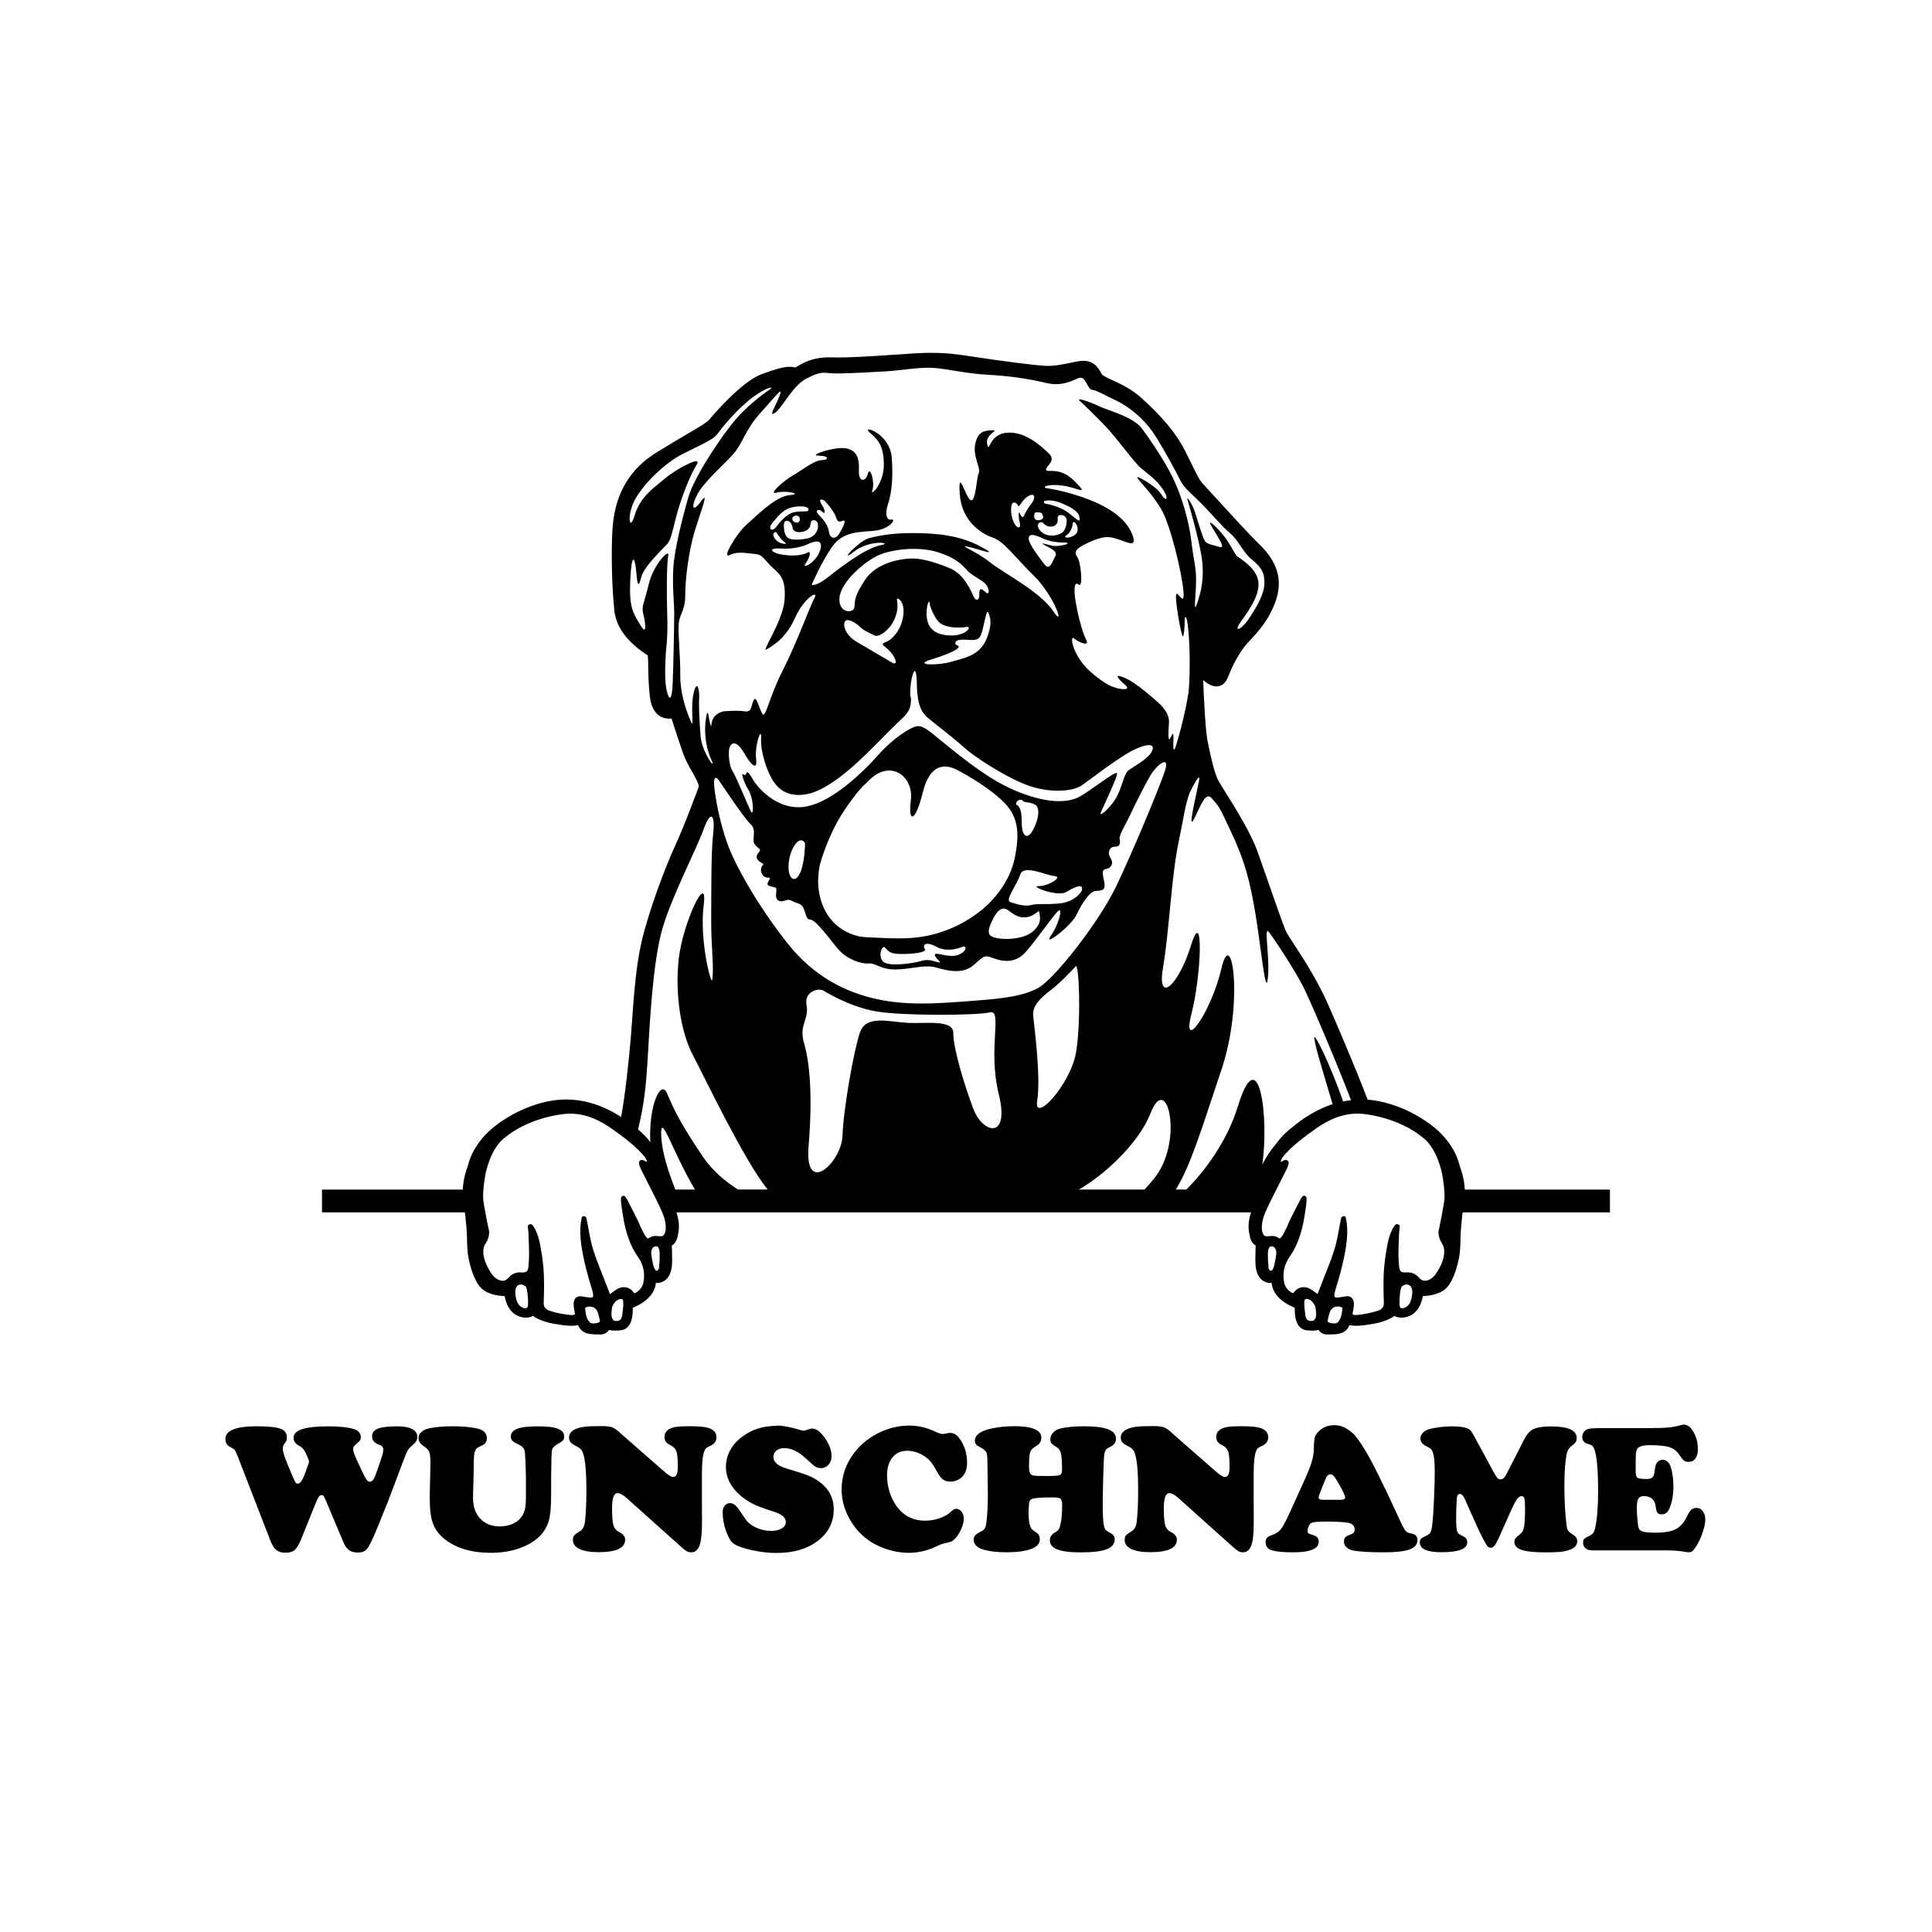
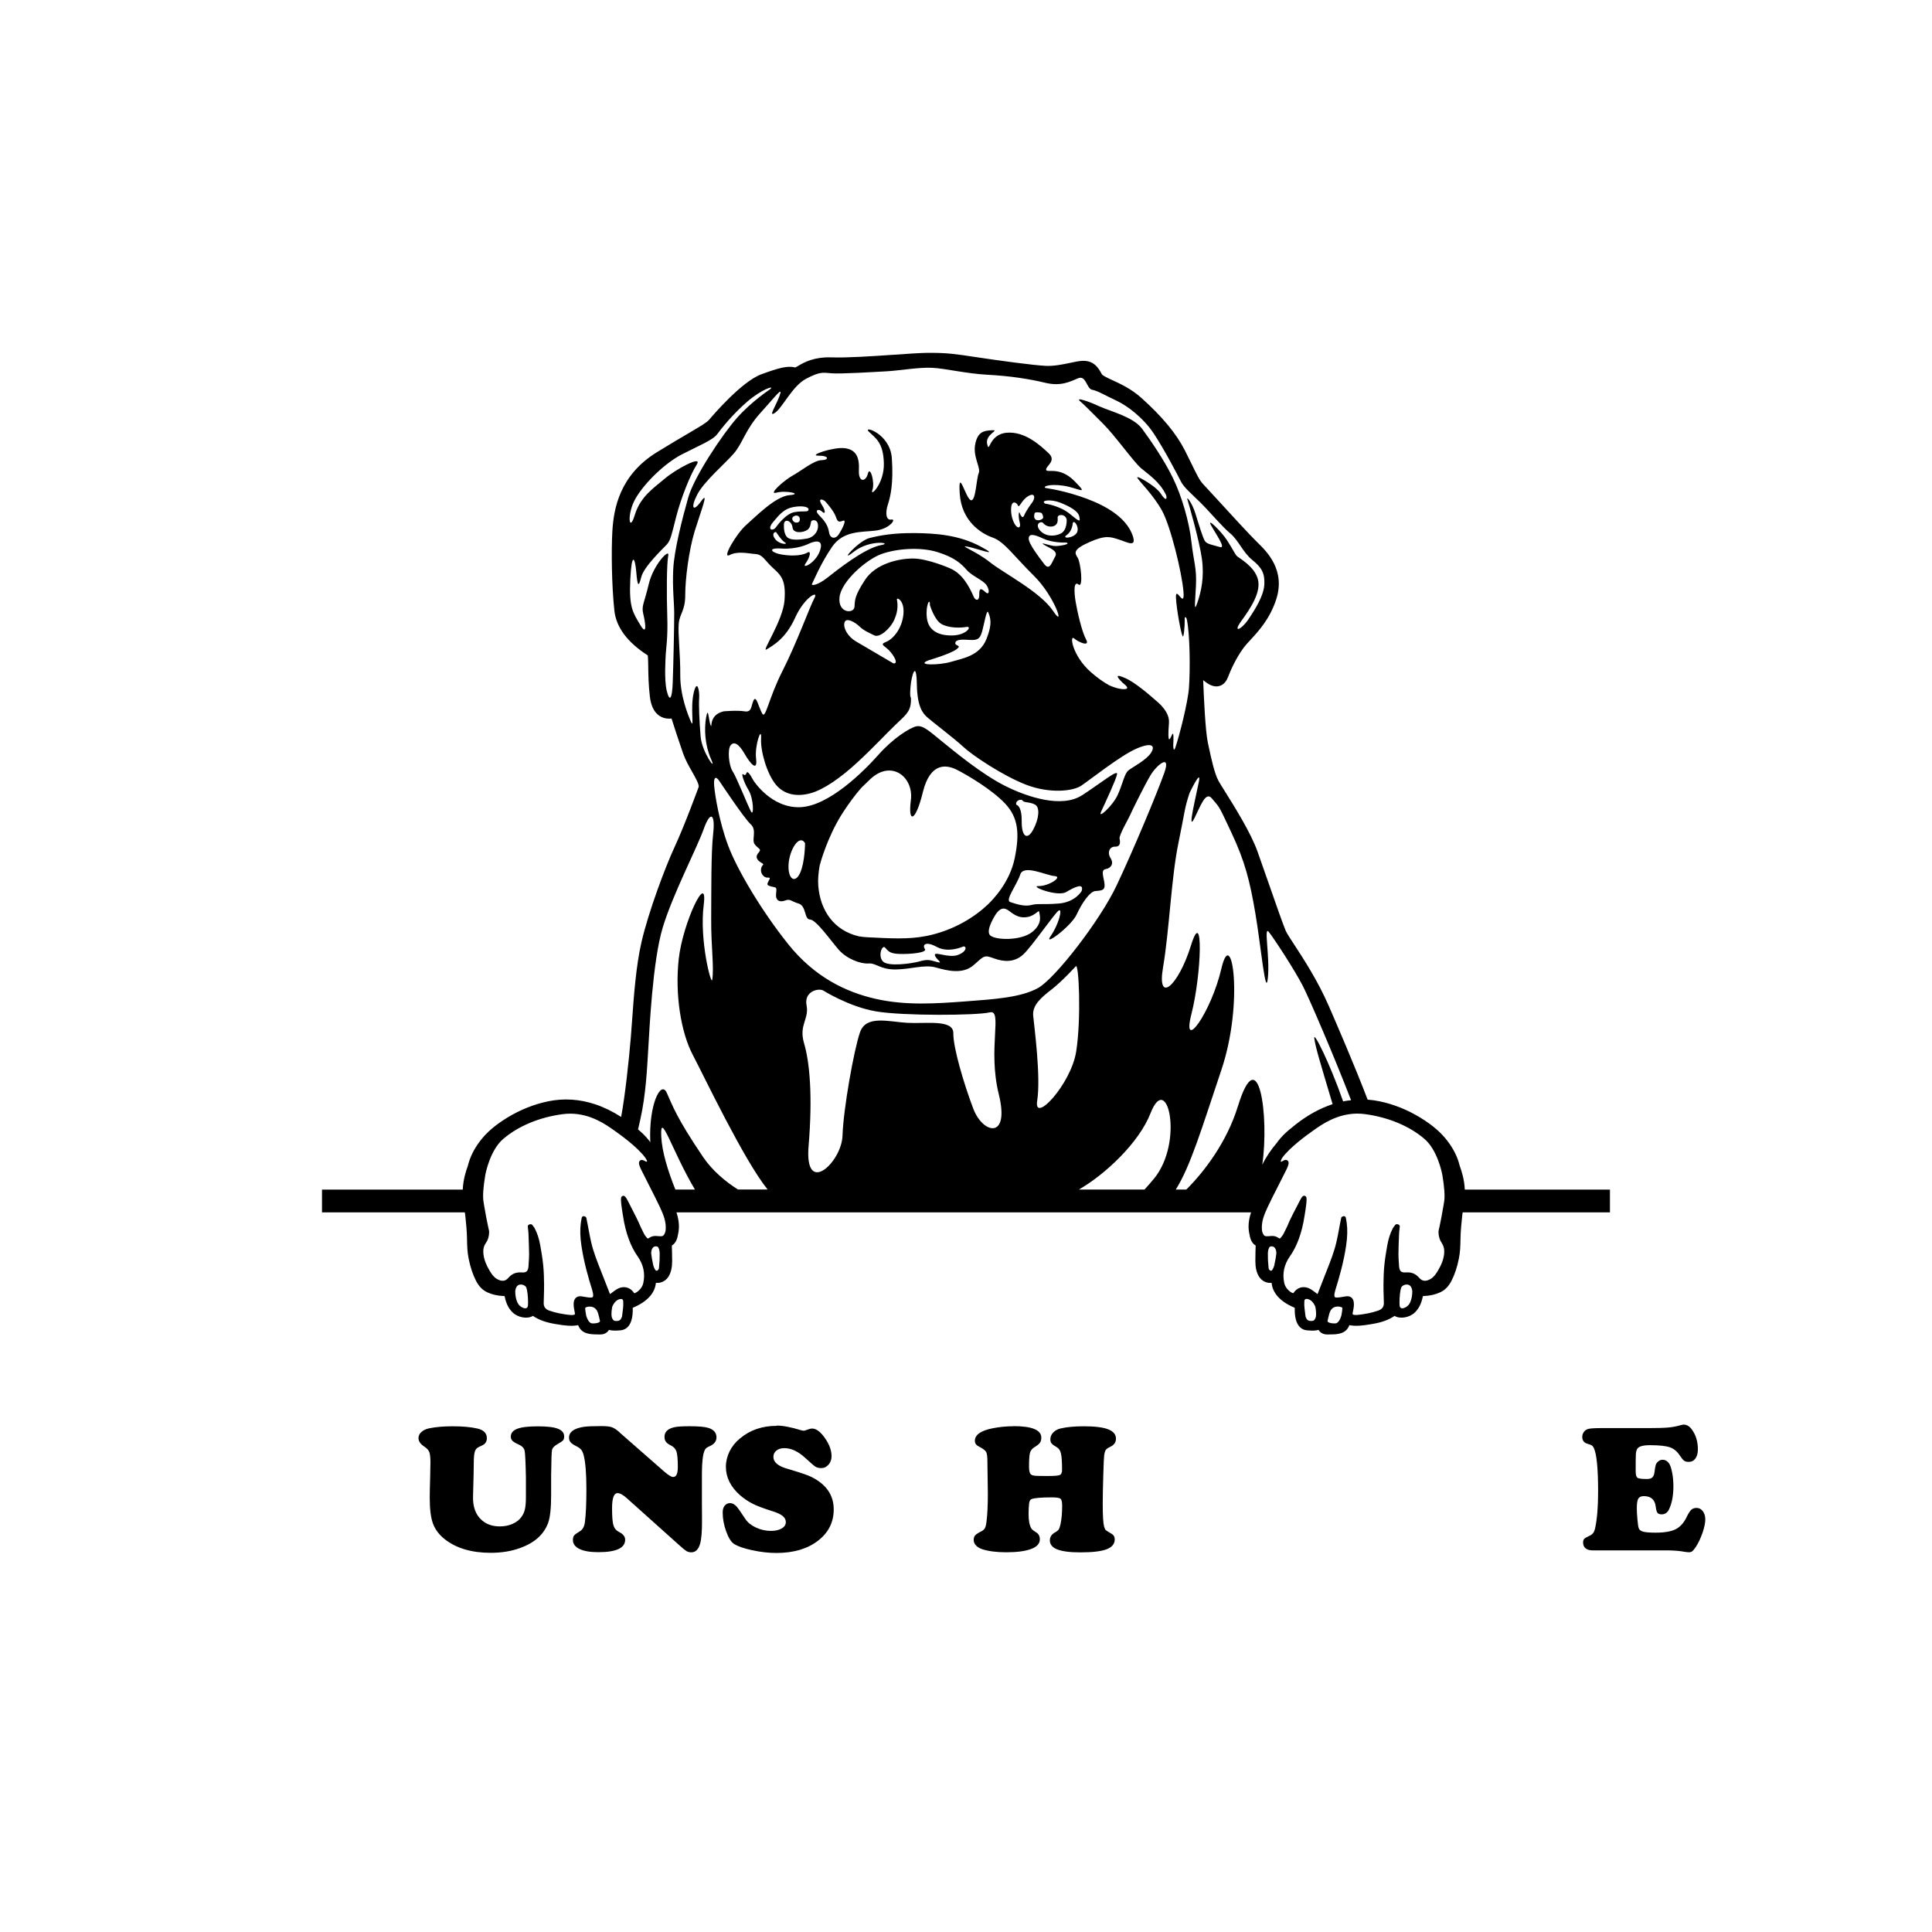
<svg xmlns="http://www.w3.org/2000/svg" width="1500" height="1500" viewBox="0 0 1500 1500">
  <g transform="translate(250.0, 273.941)">
    <svg width="1000" height="762.117" viewBox="0 0 571.71 435.71">
      2000/svg" viewBox="0 0 571.71 435.71"&gt;<defs>
        <style>.cls-1{fill-rule:evenodd;}</style>
      </defs>
      <path class="cls-1" d="M497.01,395.14c.97,1.39,1.29,2.95,1.04,5.07-.29,2.34-1.19,4.69-2.85,7.41-.77,1.25-1.7,2.66-3.17,3.49-2.04,1.17-3.68,1.03-5-.51-.02-.02-.17-.18-.19-.2-1.53-1.71-3.36-2.4-5.72-2.22-1.84.13-2.65-.36-2.94-2.03-.06-.28-.08-.37-.08-.45l-.11-1.65c-.09-1.32-.19-2.68-.18-4,.02-2.82.13-5.64.25-8.45l.04-.99c.03-.6.11-1.2.18-1.8l.11-.95c.04-.37-.15-.72-.48-.89l-.25-.12c-.14-.06-.32-.1-.49-.1-.3,0-.6.1-.76.32-.11.15-.22.29-.34.44-.27.35-.55.69-.75,1.07-1.16,2.19-1.95,4.62-2.49,7.68-.5,2.79-1,5.8-1.3,8.88-.28,2.87-.34,5.82-.37,8.36-.02,1.78.04,3.57.09,5.36.03.96.06,1.92.08,2.89.04,1.68-.79,2.78-2.53,3.38-1.52.52-2.98.92-4.37,1.19-1.47.29-3.4.63-5.31.76h-.32c-.59,0-1.03-.1-1.32-.31-.03-.14-.04-.37.04-.74l.06-.31c.39-1.93.91-4.57-.29-6.03-.41-.5-1.23-1.1-2.77-.9-.52.07-1.05.17-1.57.26-1.59.28-3.1.46-3.42.02-.14-.18-.39-.83.21-2.85l.11-.41c1.63-5.22,3.65-12.17,4.72-19.45.58-3.94.67-7.15.28-10.11-.07-.55-.18-1.09-.27-1.64l-.13-.68c-.07-.4-.41-.71-.82-.74-.41.01-1.14.31-1.22.72l-.52,2.57c-.18.9-.35,1.81-.51,2.71-.34,1.84-.68,3.68-1.11,5.5-.99,4.3-2.65,8.52-4.26,12.59l-1.09,2.77c-1.01,2.56-2.02,5.12-3,7.69,0,.02-.01.04-.02.06-.02-.01-.04-.03-.06-.04-.35-.25-.69-.51-1.04-.77-.59-.44-1.18-.88-1.8-1.27-2.86-1.78-5.98-1.14-7.75,1.56l-.28.11c-.37-.16-.77-.33-1.06-.54-1.52-1.11-2.47-2.46-2.8-4.01-.9-4.17-.06-8.12,2.49-11.77,1.59-2.25,2.89-4.78,3.97-7.72,1.15-3.14,1.98-6.51,2.55-10.3.01-.04.02-.07.03-.11.04-.22.88-5.34.88-6.81,0-.83,0-1.33-.36-1.7-.17-.17-.46-.29-.69-.29-.67,0-1.07.53-1.93,2.14l-.44.85c-.1.2-.24.48-.35.71-.84,1.57-3.72,7-4.72,9.66-.56,1.14-1.11,2.29-1.68,3.43-.28.58-.71,1.18-1.33,1.89-.08.09-.28.3-.42.3-.05,0-.21-.02-.53-.25-.85-.59-1.79-.88-2.82-.88-.77.02-1.36.07-1.95.13-1.15.1-1.69-.17-2.14-1.13-.14-.29-.25-.6-.34-.9-.04-.15-.06-.29-.07-.43l-.05-.34c-.3-3.69.91-6.62,2.64-10.34,1.09-2.36,3.04-6.19,4.93-9.89,1.32-2.59,2.56-5.03,3.36-6.67.93-1.92,1.13-2.94.7-3.61-.22-.36-.61-.57-1.06-.57-.17,0-.61,0-1.45.55h0c-1.38.92-.53-.76-.15-1.44,3.55-4.85,11.04-10.19,13.86-12.19,3.67-2.61,10.51-7.47,19.53-7.47,1.14,0,2.29.08,3.43.23,10.35,1.39,19.71,5.3,26.37,11.02,5.72,4.92,7.71,14.85,7.92,15.97.91,5.42,1.18,9.37.81,11.73l-.28,1.75c-.3,1.78-.62,3.55-.95,5.32-.2,1.09-.43,2.18-.66,3.27l-.19.94c-.05.22-.1.44-.15.65-.15.61-.31,1.23-.29,1.91.07,1.81.56,3.38,1.46,4.65M483.05,421.4c-.54,1.25-1.46,2.11-2.73,2.56-.29.1-.55.15-.8.15-.99,0-1.19-.84-1.21-1.34-.02-.33-.03-.68-.04-1.03v-.3c.01-2.46.29-5.51.85-6.7.27-.57,1.29-1.19,2.36-1.19,1.42,0,2.27,1.02,2.47,2.96.01,1.8-.28,3.43-.9,4.88ZM452.46,427.36c-.29.97-1.14,3.33-2.59,3.45-.15,0-.33.01-.51.01-1.35,0-2.48-.28-2.88-.71-.11-.12-.15-.23-.14-.39.22-1.1.51-2.29.84-3.44.08-.26.17-.49.27-.72.84-1.95,2.52-2.24,3.45-2.24,1.11,0,1.86.39,1.99.55.07.59-.21,2.47-.42,3.48ZM441.07,428.18c-.53,1.44-1.19,1.49-1.41,1.51-1.79.18-2.53-.27-3.04-1.85l-.08-.27-.44-3.6c.02-.18-.01-.57-.08-.98-.02-.9.01-1.83.04-2.31.16-.58.54-.7.8-.73h.26c.06,0,.12,0,.2.01,1.48.23,2.68,1.36,3.56,3.35.24,1.04.61,3.45.19,4.85ZM422.73,404.88c-.18.8-.53,1.61-.99,2.27-.27.39-.75.36-1.12,0-.23-.23-.42-.57-.44-.8-.09-.93-.16-1.86-.23-2.79l-.06-.86c-.03-.91-.04-2.15-.04-3,0-1.06.36-2.68.99-2.96.21-.09.45-.14.69-.14,1.26,0,2.05,1.15,2.09,3.07-.15,1.43-.43,3.12-.9,5.21ZM406.54,334.42c-4.96,16.2-15.29,29.43-22.89,36.97h-4.67c6.59-10.52,11.49-27.08,20.25-53.15,10.04-29.89,4.59-64.74,0-44.99-4.59,19.76-17.81,37.87-13.3,20.17,4.51-17.69,5.42-48.53-.22-30.36-5.64,18.16-15.22,26.24-12.4,9.75,2.81-16.5,3.64-39.89,6.87-55.41,2.93-14.13,2.54-14.88,4.91-22.04,0,0,5.24-10.96,4.17-5.22-1.07,5.74-5.47,23.35-2,16.4,2.79-5.57,4.96-12.05,7.72-8.77,3.74,4.45,2.89,2.87,8.69,15.2,6.06,12.9,8.19,21.5,10.64,35.9,2.44,14.4,4.57,38,5.54,28.59.97-9.42-1.98-23.46.44-20.39,2.42,3.07,11.29,16.63,15.07,23.93,2.67,5.16,13.84,31.09,21.42,50.74-1.18.14-2.35.27-3.53.52-6.04-17.28-13.26-31.56-12.79-27.99.54,4.21,2.88,11.55,8.12,29.23-.05.02-.1.02-.14.04-5.66,1.9-10.99,4.84-16.28,8.99-.7.54-1.38,1.11-2.05,1.68l-.37.31c-.08.04-.15.08-.21.14l-.7.61c-.13.11-.26.21-.38.32-1.59,1.41-2.89,2.79-4,4.23-.09.12-.19.25-.28.39l-.15.22c-2.93,3.45-5.16,6.81-6.66,9.98,3.15-21.49-1.62-55.94-10.8-26ZM369.31,366.55c-1.44,1.75-2.83,3.33-4.22,4.84h-29.13c11.79-6.76,26.76-20.9,31.8-33.87,7.41-19.07,14.93,12.73,1.55,29.03ZM317.45,331.97c1.68-10.59-1.3-32.91-1.77-37.67-.47-4.77,3.57-8.16,8.2-11.74,4.64-3.59,10.64-10.2,10.64-10.2,1.45-2.36,2.56,23.42.22,37.9-2.34,14.47-18.96,32.31-17.29,21.71ZM289.09,335.52c-4.26-11.27-8.94-27.14-8.86-33.47.1-6.32-12.03-4.19-20.38-4.65-8.35-.46-18.35-3.62-21.05,4.21-2.71,7.84-7.39,34.08-7.76,45.87-.36,11.79-16.95,27.31-15.06,4.66,1.88-22.65.44-37.42-2-45.65-2.43-8.23,2.31-10.65,1.11-16.84-1.2-6.19,5.14-7.73,7.31-6.65,0,0,11.51,7.27,23.49,9.31,11.98,2.05,44.66,1.85,50.53.44,5.87-1.42-1.03,16.08,3.99,36.34,5.01,20.26-7.05,17.69-11.31,6.43ZM206.87,262.39c-11.75-14.69-22.6-32.97-26.59-43.66-4-10.68-5.87-22.45-6.21-26.59-.34-4.14.87-4.16,2.22-2.21,0,0,11,16.59,13.96,19.28,2.96,2.69.33,6.81,1.77,8.86,1.44,2.05,3.37,2.07,1.78,3.77-1.6,1.7-.88,3.24,1.11,4.43,1.98,1.2.42.46,0,2.66-.43,2.21,1.31,4,2.66,3.99,1.35-.01,1.53-.04.66,1.55-.86,1.6-.77,1.89,1.33,2.44,2.1.55,2.35-.04,2,3.1-.36,3.14,1.6,4,3.98,3.1,2.39-.9,2.44.28,5.99,1.33,3.55,1.05,2.46,7.07,5.09,7.09,2.63.02,9.01,9.1,12.63,13.3,3.62,4.19,9.86,6.48,13.3,6.21,3.45-.27,5.18,2.69,11.97,2.66,6.79-.03,12.86-2.32,17.95-.88,5.08,1.44,12,3.19,16.84-1.11,4.83-4.3,4.63-4.48,9.09-2.88,4.45,1.6,9.06,1.71,12.85-1.77,3.79-3.48,13.87-18.23,15.73-19.5,1.87-1.27.1,6.11-3.54,11.3-3.65,5.19,9.17-4.4,11.52-9.53,2.36-5.13,5.81-10.13,8.2-10.42,2.39-.29,4.4-.02,4.21-2.88-.2-2.85-1.95-6.47.44-6.87,2.39-.39,3.79-2.39,2.22-4.87-1.58-2.49-.48-5.16,1.99-5.1,2.47.07,2.34-2.04,2-3.54-.35-1.5,4.08-9,4.65-10.42.58-1.41,6.34-13.16,9.08-17.73,2.75-4.58,9.13-9.76,6.21-1.33-2.93,8.43-13.89,34.73-21.28,50.3-7.37,15.57-27.2,41.17-34.79,45.43-7.59,4.25-19.42,5.01-32.35,5.98-12.93.96-26.32,1.9-39.67-1.11-13.35-3.01-27.26-9.69-39-24.38ZM184.64,371.39c-5.63-3.57-11.44-8.47-15.44-14.37-12.02-17.75-13.58-22.9-16.18-28.59-2.61-5.7-8.01,5.29-7.31,21.71,0,.1.02.2.02.29h0s-.15-.23-.15-.23c-.09-.14-.19-.27-.28-.39-1.11-1.43-2.41-2.82-4-4.23-.12-.11-.25-.21-.38-.32l-.63-.55c.39-1.71.72-3.19.98-4.33,2.54-11.29,3.02-22.89,3.55-31.47.54-8.58,1.9-38.92,6.43-53.85,4.53-14.92,15.08-35.01,18.17-43.66,3.09-8.64,5.18-6.51,4.21,1.99-.97,8.51-.8,25.54-.88,37.9-.08,12.36,1.36,21.52.45,27.03-.43,2.59-5.74-17.59-3.77-33.24,1.96-15.65-9.32,7.9-11.08,23.93-1.77,16.03,1.07,32.81,6.2,42.55,4.81,9.12,22.76,46.88,33.24,59.8h-13.14ZM156.85,371.39c-3.24-8.08-5.91-16.62-6.26-23.46-.62-12.29,4.78,6.39,14.94,23.46h-8.69ZM152.49,389.66c-.01.14-.03.28-.07.43-.08.31-.2.61-.34.9-.45.96-.99,1.23-2.14,1.13-.59-.05-1.18-.11-1.95-.13-1.03,0-1.97.3-2.82.89-.32.23-.48.25-.53.25-.14,0-.33-.21-.42-.3-.62-.71-1.05-1.31-1.33-1.89-.47-.95-.93-1.9-1.4-2.85-.91-2.31-3.27-6.92-4.87-9.98-.16-.33-.34-.7-.48-.96l-.44-.85c-.25-.46-.45-.82-.64-1.12-.01-.02-.04-.06-.04-.06v.02c-.45-.7-.79-.98-1.26-.98-.24,0-.53.12-.7.29-.36.36-.36.86-.36,1.7,0,1.47.84,6.6.88,6.81,0,.03.01.07.03.11.56,3.79,1.39,7.16,2.55,10.3,1.08,2.94,2.38,5.47,3.97,7.72,2.56,3.64,3.39,7.6,2.49,11.76-.33,1.56-1.28,2.91-2.8,4.01-.3.21-.69.38-1.06.54l-.28-.11c-1.76-2.7-4.89-3.34-7.75-1.56-.63.39-1.21.83-1.8,1.27-.34.26-.69.52-1.04.77-.02.01-.04.03-.06.04-.01-.02-.02-.04-.02-.06-.98-2.57-1.99-5.13-3-7.69l-1.09-2.77c-1.61-4.07-3.27-8.29-4.26-12.59-.42-1.82-.77-3.66-1.11-5.5-.16-.91-.33-1.81-.51-2.71l-.52-2.57c-.08-.4-.8-.7-1.22-.72-.41.03-.75.34-.82.74l-.13.68c-.1.54-.2,1.09-.27,1.64-.39,2.96-.3,6.17.28,10.11,1.07,7.28,3.09,14.23,4.72,19.45l.11.41c.6,2.02.35,2.67.21,2.85-.32.44-1.82.26-3.42-.02-.52-.09-1.05-.19-1.57-.26-1.54-.2-2.36.4-2.77.9-1.2,1.46-.67,4.1-.29,6.03l.06.31c.07.37.07.6.04.74-.29.21-.73.32-1.32.32h-.32c-1.91-.13-3.84-.48-5.31-.76-1.38-.27-2.85-.68-4.37-1.19-1.73-.59-2.56-1.7-2.53-3.38.01-.97.05-1.93.08-2.89.05-1.79.11-3.58.09-5.36-.03-2.54-.08-5.49-.37-8.36-.3-3.08-.8-6.09-1.3-8.88-.55-3.05-1.33-5.49-2.49-7.68-.2-.37-.48-.72-.75-1.07-.12-.14-.23-.29-.34-.44-.16-.22-.46-.32-.76-.32-.17,0-.35.03-.49.09l-.25.12c-.33.17-.52.52-.48.89l.11.95c.07.6.15,1.2.18,1.8l.04.99c.11,2.81.22,5.63.25,8.45,0,1.32-.09,2.68-.18,4l-.11,1.65c0,.09-.03.17-.08.45-.28,1.67-1.1,2.15-2.94,2.03-2.36-.18-4.19.51-5.72,2.22-.02.02-.18.18-.19.2-1.32,1.54-2.96,1.68-5,.51-1.47-.83-2.41-2.24-3.17-3.49-1.66-2.72-2.56-5.07-2.85-7.41-.26-2.11.06-3.68,1.04-5.07.91-1.27,1.4-2.83,1.46-4.65.03-.67-.13-1.3-.28-1.91-.06-.21-.11-.43-.15-.65l-.19-.94c-.22-1.09-.45-2.18-.66-3.27-.33-1.77-.65-3.54-.95-5.32l-.28-1.75c-.37-2.36-.1-6.31.81-11.73.21-1.12,2.2-11.05,7.92-15.97,6.66-5.72,16.02-9.64,26.37-11.02,1.14-.15,2.3-.23,3.43-.23,9.02,0,15.86,4.86,19.53,7.47,2.77,1.97,10.06,7.17,13.68,11.96.69,1.02,1.65,2.65-.26,1.5-.05-.03-.07-.03-.12-.05-.23-.12-.43-.21-.59-.25l-.06-.02c-.19-.05-.34-.06-.41-.06-.45,0-.84.21-1.06.57-.43.68-.23,1.69.7,3.61.8,1.64,2.04,4.08,3.36,6.67,1.89,3.71,3.83,7.54,4.93,9.89,1.73,3.73,2.93,6.65,2.64,10.34l-.05.34ZM149.85,402.7s-.2,2.72-.29,3.65c-.02.23-.21.57-.44.8-.37.37-.86.39-1.12,0-.46-.66-.81-1.47-.99-2.27-.47-2.1-.75-3.79-.9-5.21.04-1.92.83-3.07,2.09-3.07.24,0,.48.05.7.14.63.28.98,1.9.99,2.96,0,.85,0,2.09-.04,3ZM133.64,423.98l-.44,3.6-.08.27c-.51,1.58-1.25,2.03-3.04,1.85-.22-.02-.87-.07-1.41-1.51-.42-1.41-.04-3.81.19-4.85.88-2,2.09-3.12,3.56-3.35.08-.01.14-.01.2-.01h.26c.26.02.64.15.8.73.02.48.06,1.41.04,2.31-.06.41-.1.79-.08.98ZM123.25,430.11c-.4.43-1.53.71-2.88.71-.19,0-.37,0-.51-.01-1.45-.12-2.3-2.48-2.59-3.44-.21-1.01-.5-2.89-.43-3.48.13-.16.88-.55,1.99-.55.92,0,2.6.29,3.44,2.24.11.23.2.46.27.72.33,1.14.62,2.34.84,3.44.01.16-.03.27-.14.39ZM91.46,421.74c0,.35-.02.7-.04,1.03-.03.5-.22,1.34-1.21,1.34-.25,0-.51-.05-.8-.15-1.26-.44-2.18-1.31-2.73-2.56-.62-1.46-.91-3.08-.9-4.89.2-1.94,1.05-2.96,2.47-2.96,1.07,0,2.08.61,2.36,1.19.56,1.19.84,4.24.86,6.7v.3ZM209.75,70.7c-4.13.71-8.2,6.65-8.2,6.65-1.26,1.92-4.34,1.44-1.33-2.22,3.02-3.66,5.07-5.91,8.82-6.64,3.81-.75,7.09-.24,6.92,1.1-.18,1.34-2.08.4-6.21,1.11ZM210.2,72.25c.68-.17,1.55.26,1.77.89.22.63.32,2.06-1.11,2.21-1.42.15-1.99-1.11-1.99-1.11-.54-1.26.64-1.83,1.33-1.99ZM201.33,82.89c-1.9-2.28-.72-3.44.23-3.33,0,0,2.4,3.75,3.98,4.65,1.6.91-2.29.94-4.21-1.33ZM220.17,77.12c-.15,2.89-2.5,4.91-4.87,5.32-2.38.4-7.47,1.19-9.09-.89-1.61-2.08-1.11-5.98-1.11-5.98.55-2.02,3.44-.9,3.76,1.99.29,2.58,4.29,2.44,6.43,1.11,2.12-1.34,1.26-3.82,2.22-4.21.95-.4,2.8-.24,2.65,2.66ZM221.94,67.6c-1.85-2.87-.28-2.97,1.33-1.77,0,0,3.95,4.19,4.87,7.09.92,2.89,1.87,1.89,3.32,1.55,1.46-.35-.53,3.68-1.99,5.98-1.46,2.31-3.96,2.24-4.43-.89-.47-3.12-2.15-5.21-4.43-7.54-2.28-2.32-.04-2.95,1.33-1.55,1.38,1.4,1.86-.01,0-2.88ZM215.52,88.65c-1.71,1.01-5.64,1.82-11.27.92-4.66-.73-7.03-3.15-.26-2.7,6.77.46,11.75-1.99,11.75-1.99,2.32-1.16,7.22-2.76,5.32,2.88-1.9,5.63-8.41,8.51-6.43,5.76,1.98-2.75,2.66-5.92.89-4.88ZM316.79,74.02c-1.03-.73-.65-2.3-.44-2.88.21-.58,2.65-.34,3.1,0,0,0,.53.72.67,1.78.14,1.06-2.3,1.84-3.33,1.11ZM324.77,76.91c1.78-.65,1.87-2.19,1.77-3.77-.1-1.58,3.48-1.75,4,.88,0,0,.32,4.74-2.66,6.21-2.98,1.47-7.04,1.27-9.31-1.55-2.27-2.82.67-4.24,1.55-3.1.88,1.14,2.87,1.98,4.65,1.33ZM334.96,80.01c-1.68,2.43-6.86,2.56-4.43.88,2.42-1.69,2.66-4.87,2.66-4.87.17-2.83,3.45,1.55,1.77,3.99ZM332.08,71.59c-4.58-3.82-11.08-4.65-11.08-4.65-2.35-1.5,2.49-2.1,6.65-.45,4.15,1.65,8.01,3.68,8.49,6.19.44,2.28.49,2.7-4.06-1.09ZM309.62,70.89c-.31-.64-.66,1.56.09,4.46.81,3.19-1.86,3.06-3.33-1.99-.72-2.47-.68-5.39,0-6.42.7-1.09,2.06-.23,2.44.66.72,1.76,1.43-2.09,4.65-3.99,3.22-1.9,3.23,1.07,1.56,3.1,0,0-2.5,3.25-3.42,5.61-.01.02-.02.01-.04.04-.86,1.77-1.96-1.48-1.96-1.48v.02ZM320.34,85.1c2.09,1.42,6.63,2.69,5.1,5.32-1.55,2.63-2.42,6.54-4.88,3.32-2.45-3.22-6.94-9.1-6.87-11.3.06-2.2,2.06-2.06,6.43,0,4.35,2.06,10.19,1.77,10.19,1.77,2.35.59-2.23,1.52-4.65,1.55-2.42.03-7.41-2.08-5.31-.66ZM252.53,132.97c2.27,2.91,2.94,5.07,1.11,4.88,0,0-12.91-7.57-16.62-9.75-3.72-2.19-5.8-6.04-5.09-8.42.7-2.39,4.65-.17,6.64,1.77,1.99,1.94,4.52,2.93,6.65,3.99,2.13,1.05,6.89-2.64,8.86-7.09,1.98-4.45,1.3-7.66,1.11-8.86-.19-1.2,3.53.35,2.88,6.65-.65,6.29-4.5,10.91-7.76,12.19-3.26,1.27-.06,1.74,2.22,4.65ZM294.41,106.15c-1.74-1.63-2.75-1.98-2.66,1.11.09,3.09-1.71,2.77-2.43,1.11-2.06-4.71-5.1-10.49-10.77-12.81,0,0-9.61-4.2-16.05-4.26-6.44-.06-16.77,2.26-21.5,9.53-4.74,7.27-4.41,8.93-4.65,11.97-.24,3.04-7.34,2.93-6.65-4.21.69-7.13,11.95-16.88,18.61-19.28,6.66-2.4,17.15-3.24,24.82-.88,7.66,2.36,10.67,5.22,13.07,7.98,2.42,2.76,7.46,4.55,8.87,6.87,1.4,2.32,1.08,4.52-.66,2.88ZM269.81,111.92s1.98,6.6,5.1,8.42c3.12,1.82,8.25,1.84,11.08,1.33,2.83-.51.17,3.59-5.98,3.77-6.16.18-10.84-2.02-11.52-7.76-.68-5.74,1.47-9.36,1.33-5.76ZM269.15,136.51s9.62-2.82,12.41-4.87c2.78-2.05-.66-1.35-.45-2.88.22-1.52,2.64-1.59,6.43-1.33,3.79.26,4.65-.78,5.53-3.99.89-3.21,1.98-10.04,2.67-8.2.69,1.84,2.17,4.53-.89,11.97-3.05,7.43-10.69,8.46-15.73,9.97-5.04,1.51-15.88,1.66-9.97-.67ZM214.41,217.62s-.01,8.49-2.22,13.3c-2.2,4.8-5.44,2.73-5.1-3.77.34-6.49,4.76-13.74,7.32-9.53ZM314.8,245.11c-3.05.8-6.87-.51-9.32-1.33-2.43-.81,2.9-7.49,4.44-12.19,1.53-4.7,11.52.42,15.29.66,3.78.25-2.63,4.5-7.09,4.44-4.46-.07,8.34,4.93,12.19,2.65,3.84-2.28,8.05-4.27,6.87-.44,0,0-2.77,4.96-10.2,5.54-7.42.58-9.14-.13-12.18.67ZM299.29,248.87c1.62-2.06,3.18-3.12,5.76-1.11,2.59,2.01,4.79,3.29,8.2,2.65,3.41-.64,4.99-3.49,5.1-2.22.11,1.27,1.81,4.92-3.1,8.87-4.91,3.95-16.17,3.71-18.62,1.55-2.45-2.17,2.66-9.75,2.66-9.75ZM311.03,198.79c.52.94,3.36.5,5.54,1.78,2.18,1.27,1.7,6.26-.89,11.08-2.57,4.82-5.17,3.26-5.1-3.77.08-7.03-2.43-7.31-2.43-7.31-.45-2,2.36-2.71,2.88-1.78ZM268.26,258.84c-8.02,1.62-16.28,1.05-26.21.57-1.32-.07-2.54-.21-3.7-.4-10.91-2.5-17.22-11.28-18.07-22.5-.21-2.79.08-5.87.63-8.97.39-1.48,3.35-12.18,9.46-22.15.17-.27.34-.53.51-.8.16-.26.33-.52.5-.78,2.37-3.64,5.15-7.48,8.09-10.82,2.24-2.19,3.92-3.78,3.92-3.78,9.43-8.82,19.33-.87,17.99,9.36-1.35,10.28,1.99,10.03,5.32-3.54,3.33-13.58,10.66-12.18,15.07-9.97,4.41,2.21,15.66,8.81,21.5,15.07,5.85,6.26,6.42,13.32,4.21,24.16-2.21,10.84-9.7,18.44-11.96,20.61-5.5,5.25-14.86,11.46-27.26,13.96ZM272.91,270.37c-3.47-1.01-4.41-1.17-7.75-.23-3.35.94-13.88,2.44-16.18,0-2.31-2.43-.4-7.43.89-6.2,1.32,1.26,1.64,2.73,6.43,2.88,4.78.15,12.51-.55,11.3-2.21-1.21-1.67.12-3.73,5.32-.89,5.2,2.84,11.75-.22,11.75-.22,1.52-.2,1.68,2.26-2.44,3.77-4.12,1.51-10.34-1.73-10.19,0,.15,1.73,4.35,4.11.88,3.1ZM337.4,196.35c-8.91,5.84-24.08.97-34.35-4.21-10.26-5.17-22.4-15.24-27.92-19.72-5.52-4.48-8.42-7.25-11.3-6.64-2.88.6-10.4,5.35-16.84,12.63-6.45,7.28-21.96,22.82-34.8,23.27-12.84.44-20.61-11.74-20.61-11.74-1.78-3.3-2.77-4.35-3.11-3.55-.32.8-.59,1.38-1.55.67-.95-.72.16,3.31,2.44,7.09,2.27,3.78,2.37,11.75,1.1,9.53-1.26-2.22-6.55-15.53-8.2-17.95-1.65-2.43-2.37-9.62-.89-11.52,1.49-1.9,3.69-.63,6.21,3.77,2.51,4.4,5.83,8.17,5.1,2.21-.73-5.95,2.54-14.96,2.22-9.08-.32,5.88,2.64,15.67,6.42,20.39,3.79,4.71,9.52,5.64,15.52,3.99,5.98-1.65,13.55-7.01,20.83-13.74,7.28-6.74,12.37-12.29,16.62-16.4,4.25-4.12,6.74-5.71,7.09-10.19.31-4.05-.68-.29-.15-7,.39-4.84,2.61-12.27,2.81-.98.18,9.93,2.58,12.78,4.65,14.63,2.07,1.85,11.97,9.35,15.96,13.07,3.98,3.73,17.56,12.86,27.92,16.84,10.36,3.99,20.7,2.89,24.38.45,3.67-2.44,17.34-13.3,24.37-16.4,7.03-3.1,8.71-1.44,6.65,1.78-2.06,3.21-8.08,6.29-9.97,7.75-1.89,1.46-2.65,6.36-4.88,11.08-2.22,4.73-8.93,10.83-7.31,7.32,2.39-5.19,6.58-14.15,7.09-16.62.52-2.46-6.6,3.47-15.51,9.31ZM164.99,150.92c-1.57,6.56.29,16.08-1.1,13.07-1.39-3.01-4.96-11.87-4.87-21.05.07-9.18-1.11-18.37-.67-22.82.44-4.46,2.89-5.59,2.88-12.64,0-7.05,1.55-19.59,4.21-28.37,2.66-8.65,6.57-18.48,2.88-13.29-3.69,5.18-4.78,2.94-1.77-2.89,3.01-5.82,12.1-13.5,16.17-18.17,4.07-4.67,5.11-10.62,11.97-18.17,6.86-7.55,10.07-12.09,8.42-7.53-1.65,4.56-5.29,9.79-1.99,7.53,3.29-2.26,7.64-11.85,13.74-15.07,6.1-3.21,7.43-2.79,11.3-2.44,3.87.35,19.18-.59,24.6-.89,5.42-.3,13.98-1.81,19.94-1.55,5.96.26,15.06,2.58,24.82,3.1,9.77.51,18.49,1.85,25.48,3.55,6.99,1.69,11.06-.51,14.62-2,3.58-1.48,3.76,4.67,6.21,5.1,2.45.43,6.14,2.67,10.86,4.87,4.73,2.2,11.78,7.49,16.4,14.41,4.63,6.91,10.9,18.91,12.19,21.5,1.27,2.59,5,5.69,8.86,9.53,3.86,3.83,9.53,10.6,13.07,13.52,3.55,2.92,5.57,8.39,9.75,11.75,4.18,3.36,5.58,5.95,5.32,10.86-.26,4.91-3.95,10.85-7.1,15.51-3.14,4.66-7.14,6.25-3.1.67,4.05-5.59,8.93-12.85,7.31-18.62-1.61-5.77-8.41-9.28-9.31-10.2-.89-.92-1.88-3.2-4.42-7.09-2.56-3.89-9.04-10.24-7.09-6.65,1.98,3.66,7.02,10.67,3.98,9.76-3.03-.92-5.73-1.25-6.64-2.66-.92-1.42-2.73-7.36-4.21-12.19-1.49-4.83-4.13-8.06-3.55-6.21.58,1.86,5.33,18.23,6.43,26.37,1.1,8.15-.35,14.46-1.99,19.28-1.65,4.82-1.07.75-.67-7.32.4-8.08-.99-10.52-1.99-19.5-.99-8.98-4.3-20.35-8.2-28.37-3.89-8.01-9.82-16.62-13.74-21.94-3.92-5.32-14.4-7.79-19.06-9.97-4.66-2.17-10.76-4.23-8.43-2.21,2.33,2.01,4.87,4.69,10.19,9.97,5.32,5.28,13.5,16.85,16.84,19.73,3.06,2.63,8.31,5.9,11.17,12.01.51,1.85-.19,2.71-2.33-.61-2-3.11-7.81-6.29-8.84-6.84-.04-.02-.08-.04-.12-.06-.02-.01-.09-.05-.09-.05h.01c-1.07-.53-1.72-.62-1.34-.01.99,1.6,7.04,7.51,10.86,14.4,3.81,6.89,8.84,27.49,9.53,35.9.69,8.42-3.62-3.22-3.32,2.88.24,5.04,2.23,15.66,2.89,16.82.56,1.67,1.06-4.75.98-6.88-.03-.7.02-1.1.1-1.36,0,0,.52-.4.84.95,0,.02.01.03.02.05.02.07.02.11.04.19,1.31,6.65,1.49,21.59.89,30.14-.45,6.29-4.23,21.26-6.09,26.65-.7,1.76-.86.01-.89-.98.17-3.34.24-6.59-.56-4.84-.98,2.16-2.09,4.78-1.33-5.32.2-2.8-1.31-5.43-3.5-7.75l.08.02s-.2-.19-.53-.49c-.67-.65-1.36-1.29-2.1-1.89-3.34-2.96-9.16-7.83-13.06-9.61-5.31-2.43-3.87-.39-1.66,1.72.08.12.25.28.56.52,2.96,2.3,1.59,2.74-.98,2.47-1.85-.2-4.11-1.1-5.24-1.59-2.53-1.39-5.32-3.32-8.37-6.01-8.12-7.2-9.44-16.67-7.31-14.85,2.14,1.82,7.2,3.87,5.31.45-1.87-3.43-3.93-12.44-4.65-16.84-.72-4.4-.86-9.29,1.32-7.54,2.19,1.75.99-9.84-.44-11.97-1.43-2.13-1.93-3.65,5.31-6.87,7.25-3.22,9.35-2.28,13.08-1.11,3.73,1.17,8.1,3.86,5.98-1.99-2.12-5.86-7.94-10.92-17.06-14.84-9.12-3.93-18.66-5.67-21.05-5.99-2.41-.32.45-2.11,7.31-1.11,6.87,1,11.87,4.87,5.1-1.99-6.76-6.87-12.52-3.39-12.63-5.1-.11-1.71,4.76-3.88,1.11-7.31-3.66-3.44-10.5-9.8-18.61-9.09-8.12.72-7.55,9.53-8.65,5.1-1.1-4.44,5.85-6.37,2.21-6.21-3.64.17-6.42.58-7.54,6.21-1.1,5.63,2.61,10.5,1.56,12.85-1.05,2.36-1.28,12.84-3.54,11.97-2.27-.86-5.66-15.07-4.88-2.88.78,12.19,9.46,17.7,14.63,19.5,5.16,1.8,9.33,8.13,18.39,17.06,9.06,8.93,14.1,24.03,8.42,15.51-5.68-8.52-22.01-16.81-28.14-21.71-6.14-4.91-13.96-7.56-9.97-6.87,3.98.68,15.6,5.16,5.98,0-9.62-5.17-20.01-5.9-29.25-5.99-9.24-.09-15.31.98-20.17,2.21-4.87,1.24-14.14,11.76-6.91,6.08,7.19-5.65,17.59-3.92,12.23-2.98-7.44,1.3-19.73,11.18-24.15,14.63-4.42,3.44-7.13,3.48-6.65,2.66.48-.83,3.75-8.93,8.86-16.4,5.11-7.48,13.24-6.51,19.5-7.32,6.27-.8,9.26-5.36,6.87-4.88-2.39.48-2.74-3.04-1.55-6.64,1.19-3.6,2.54-9.49,1.77-20.61-.76-11.12-13.23-14.67-10.19-11.75,3.03,2.93,6.4,4.77,6.65,13.97.25,9.19-6.35,15.29-5.1,11.96,1.24-3.33-1.03-11.11-1.99-7.31-.96,3.8-4.27,4.01-3.99-1.55.28-5.56-1.14-9.08-6.21-9.75-5.06-.66-16.64,3.34-11.74,3.32,4.9-.01,4.73,1.94,1.33,2-3.39.06-9.32,4.97-12.85,6.87-3.52,1.9-11.23,8.69-7.09,7.54,4.14-1.15,12,.61,5.76,1.11-6.24.49-15.14,9.67-19.28,13.29-4.14,3.63-11.05,15.19-7.31,13.3,3.72-1.9,8.24-.67,11.52-.45,3.27.23,4.11,2.92,7.75,6.21,3.65,3.29,5.8,5.38,5.1,14.41-.71,9.03-10.55,23.32-7.97,21.72,2.57-1.59,8.42-4.61,12.63-13.96,4.21-9.35,10.67-12.52,8.64-8.87-2.02,3.66-7.8,19.83-14.18,32.36-6.37,12.53-7.5,21.82-9.08,18.84-1.58-2.99-2.6-8.18-3.77-5.77-1.17,2.42-.67,5.44-3.99,4.88-3.31-.55-9.31,0-9.31,0-6.99,1.68-4.86,8.21-5.76,6.21-.86-1.91-1.03-8.97-2-3.55-.94,5.26-.53,12.44,2.22,18.62,2.75,6.18-4.08-3.21-4.65-9.97-.58-6.76-.88-14.26-.66-17.28.21-3.02-.86-8.78-2.44-2.22ZM155.69,146.27c-.29,7.7-1.44,8.74-2.66,3.77-1.21-4.97-.53-14.35-.44-16.4.09-2.05.99-7.28.66-16.84-.32-9.56-.27-23.29.44-26.82.72-3.52-6.63,4.06-8.64,12.64-2.02,8.57-3.35,9.61-2.44,13.3.91,3.68,1.87,10.26-1.33,4.87-3.19-5.39-5.05-7.61-4.44-20.17.63-12.55,2.11-9.8,2.66-3.32.55,6.47,1.04,6.86,2.22,2.21,1.18-4.65,9.55-12.53,11.3-14.4,1.75-1.88,2.19-4.53,4.21-12.41,2.01-7.87,6.19-18.54,9.08-23.05,2.89-4.51-9.22,1.97-14.18,6.21-4.97,4.23-10.82,7.93-13.31,16.17-2.47,8.25-3.72-.43.45-7.53,4.18-7.11,13.15-15.68,20.62-19.5,7.45-3.83,13.51-6.22,15.51-8.87,1.99-2.65,6.78-8.77,13.3-14.41,6.51-5.64,12.55-7.48,10.19-5.54,0,0-8.13,5.32-14.62,12.63-6.5,7.31-19.14,26.26-21.72,35.46-2.59,9.2-6.26,23.34-6.65,31.91-.39,8.57.41,14.28.44,19.28.03,5-.37,23.1-.66,30.8ZM507.26,371.39c-.22-4.72-1.51-8.39-2.09-10.03-.11-.3-.18-.5-.2-.61-.93-3.79-2.67-7.32-5.36-10.86-2.89-3.83-6.75-7.15-12.13-10.44-5.75-3.5-11.84-5.94-18.1-7.23-1.75-.36-3.5-.6-5.25-.73-5.61-14.74-14.22-34.65-17.28-41.66-4.89-11.2-11.09-20.69-15.19-26.97-1.81-2.77-3.37-5.16-3.87-6.28-1.12-2.56-4.68-12.77-7.82-21.77-1.73-4.97-3.42-9.83-4.74-13.5-2.99-8.34-10.1-19.7-14.35-26.49-1.33-2.12-2.37-3.79-2.9-4.73-1.83-3.31-3.24-9.87-4.48-15.67l-.32-1.5c-1.07-4.96-1.79-20.41-2.05-27.64,1.41,1.15,3.48,2.78,5.85,2.78,1.34,0,3.8-.53,5.16-4.1,1.06-2.79,3.37-8.19,6.95-13.06.77-1.04,1.83-2.2,3.07-3.53,3.56-3.86,8.44-9.14,11.29-17.64,4.46-13.24-4.12-21.58-8.25-25.58-3.38-3.29-12.17-12.89-17.98-19.24-2.91-3.19-5.24-5.72-6.1-6.62-1.58-1.64-2.96-4.49-5.06-8.81-.89-1.83-1.9-3.9-3.09-6.24-3.82-7.45-9.93-14.83-19.25-23.21-4.47-4.02-9.31-6.25-12.85-7.88-1.83-.84-4.34-2-4.71-2.64-1.69-3.16-3.74-6.23-8.9-5.94-1.33.07-3.02.43-4.98.84-3.26.69-7.39,1.56-11.12,1.37-5.49-.28-20.12-2.25-31.4-3.96-8.32-1.26-12.3-1.81-19.3-1.81h-1.99c-3.19.05-8.44.41-14.53.83-9.66.66-20.83,1.41-27.67,1.18-7.95-.28-12.29,2.24-14.81,3.71-.49.29-1.08.64-1.4.76-3.48-.85-7.21.16-15.02,3.02-8.76,3.2-21.71,18.41-23.16,20.14-1.07,1.28-4,3-9.33,6.13-3.46,2.03-7.99,4.69-13.91,8.34-16.47,10.15-19.17,24.88-19.76,35.08-.5,8.68-.3,24.25.9,35.27.8,7.35,5.78,14.02,14.81,19.83.15,1.01.18,3.16.21,5.09.05,3.42.12,8.1.73,13.23,1.01,8.49,5.85,9.76,8.65,9.76.34,0,.66-.02.97-.05,1.11,3.51,3.33,10.35,5.14,15.51,1.03,2.93,2.61,5.69,4,8.13,1.3,2.28,3.26,5.72,2.88,6.77-.06.17-6.13,16.84-10.76,26.81-3.99,8.59-11.48,28.49-14.6,42-2.44,10.56-3.41,24.06-4.18,34.9-.19,2.57-.36,4.99-.54,7.18-.83,10.19-2.62,26.62-4.32,35.53-3.73-2.4-7.51-4.26-11.46-5.59-6.94-2.32-13.99-2.77-20.96-1.33-6.26,1.3-12.35,3.73-18.1,7.23-5.38,3.29-9.23,6.61-12.13,10.44-2.68,3.54-4.43,7.08-5.36,10.86-.02.11-.1.32-.2.61-.58,1.64-1.86,5.31-2.09,10.03H0v10.12h63.4c.06.44.14.88.19,1.32.38,3.54.73,7,.78,10.4.05,3.13.13,5.95.72,8.82.79,3.86,1.82,6.95,3.22,9.72,1.3,2.56,2.9,4.21,5.04,5.21,2.15,1,4.53,1.55,7.39,1.67.12,0,.23,0,.31.01.02.07.04.16.06.28.65,3.09,1.72,5.23,3.47,6.95,2.39,2.34,6.62,3.07,9.05,1.57,2.55,1.74,5.67,2.88,9.78,3.57l.9.15c3.1.53,6.51.98,9.39.38,1.46,4.06,5.63,4.09,8.44,4.12.4,0,.78,0,1.15.02.01,0,.22,0,.22,0,2.09,0,3.28-1.04,3.87-2.04.94.3,2.41.46,5.19.2,2.1-.2,5.6-1.75,5.36-9.94.02-.05.14-.13.3-.19,6.11-2.61,9.56-6.38,9.97-10.93h0s.4,0,.4,0c.28,0,.56-.01.85-.02.13.02.26-.01.38-.06,3.55-.63,5.59-4.09,5.59-9.54,0-2.8-.1-5.72-.14-6.94.78-.46,1.99-1.52,2.52-3.85.62-2.74,1.23-5.6-.46-10.89h255.03c-1.69,5.28-1.08,8.14-.46,10.89.53,2.34,1.75,3.4,2.52,3.85-.05,1.23-.14,4.15-.14,6.94,0,5.45,2.04,8.91,5.59,9.54.12.05.25.08.38.06.3.01.57.02.85.02h.4s0,0,0,0c.41,4.55,3.86,8.33,9.97,10.93.15.06.27.14.3.19-.24,8.19,3.26,9.73,5.36,9.94,2.79.27,4.26.11,5.19-.2.59,1,1.77,2.04,3.87,2.04h.22c.37-.02.75-.02,1.15-.02,2.82-.02,6.99-.06,8.44-4.12,2.88.6,6.29.15,9.39-.38l.9-.15c4.11-.69,7.23-1.83,9.78-3.57,2.44,1.5,6.67.77,9.05-1.57,1.75-1.71,2.82-3.86,3.47-6.95.02-.12.04-.21.06-.28.08,0,.19,0,.31-.01,2.85-.12,5.24-.67,7.39-1.67,2.13-.99,3.73-2.65,5.04-5.21,1.41-2.77,2.43-5.86,3.22-9.72.59-2.87.67-5.69.72-8.82.06-3.4.4-6.86.78-10.4.04-.44.13-.88.19-1.32h65.37s0-10.12,0-10.12h-64.45Z" />
    </svg>
    <g transform="translate(-75.0, 832.117) scale(3.833)" fill="#000000">
-       <path d="M16.86,7.15l-.53-1.27c-.33-.74-.73-1.23-1.22-1.47-.87-.46-1.31-1.04-1.31-1.74,0-1.55,2.32-2.32,6.97-2.32,2.32,0,4.09.19,5.3.56.41.13.74.34.99.63.25.29.37.61.37.96,0,.3-.06.53-.17.69s-.43.47-.95.93c-.3.25-.45.52-.45.8,0,.42.23,1.12.69,2.11l1.03,2.21c.47,1,.81,1.64,1.01,1.92.2.27.43.41.68.41.28,0,.52-.16.72-.47s.46-.93.77-1.85l.87-2.54c.24-.73.36-1.27.36-1.63,0-.48-.25-.8-.76-.96-1.02-.33-1.52-.91-1.52-1.74,0-.73.39-1.25,1.18-1.56.79-.31,2.08-.47,3.88-.47,1.17,0,2.09.13,2.74.4.91.36,1.36.94,1.36,1.74,0,.35-.08.65-.25.91-.16.25-.49.59-.99,1.02-.33.28-.58.57-.75.89-.18.32-.44.96-.81,1.94l-3.18,8.44c-1.59,3.93-2.54,6.27-2.87,7.02-.33.75-.67,1.42-1.02,2.02-.27.44-.56.74-.89.92-.33.18-.76.26-1.31.26-.73,0-1.31-.16-1.75-.47-.44-.31-.81-.83-1.12-1.56l-3.59-8.53c-.19-.47-.34-.77-.44-.89-.1-.12-.23-.18-.4-.18-.25,0-.47.15-.65.45-.18.3-.53,1.08-1.03,2.34l-2.47,6.13c-.46,1.11-.9,1.85-1.32,2.21-.42.36-1.05.54-1.9.54-.76,0-1.36-.18-1.81-.54-.44-.36-.84-1-1.21-1.92L2.47,6.37c-.28-.7-.47-1.12-.57-1.24-.1-.13-.43-.33-.97-.63-.62-.31-.93-.85-.93-1.6C0,1.2,2.12.34,6.35.34c2.17,0,3.73.15,4.7.45.93.3,1.4.9,1.4,1.8,0,.28-.02.48-.07.61s-.22.41-.53.84c-.15.23-.22.51-.22.85,0,.61.41,1.86,1.22,3.78l.74,1.74c.31.73.52,1.17.63,1.32.1.15.25.23.44.23.47,0,.96-.67,1.45-2.01l.74-2.07c.06-.15.09-.26.09-.35,0-.1-.03-.22-.09-.38Z" />
      <path d="M65.98,9.78v4.43c0,2.67-.2,4.57-.6,5.68-.86,2.35-2.75,4.05-5.66,5.1-1.77.65-3.76.98-5.99.98-3.88,0-6.99-.93-9.33-2.78-1.14-.91-1.92-1.96-2.36-3.16-.44-1.2-.65-2.93-.65-5.19,0-.88.03-2.33.09-4.36.04-1.43.05-2.37.05-2.83,0-1-.08-1.7-.23-2.09s-.48-.75-.99-1.09c-.8-.52-1.2-1.1-1.2-1.74,0-.47.2-.89.61-1.25.41-.36.94-.61,1.61-.74,1.33-.27,2.9-.4,4.72-.4,2,0,3.65.15,4.97.45,1.29.29,1.94.95,1.94,1.98,0,.51-.19.91-.56,1.22-.08.07-.45.26-1.09.56-.39.17-.65.48-.79.93-.14.45-.21,1.19-.21,2.21s-.05,3.33-.15,6.83c-.06,2.08.5,3.67,1.69,4.76.97.9,2.21,1.34,3.74,1.34.97,0,1.85-.18,2.63-.54.79-.36,1.39-.84,1.8-1.46.33-.47.55-1,.67-1.58.12-.58.18-1.37.18-2.38v-3.99c-.06-3.06-.15-4.86-.26-5.38-.12-.53-.51-.94-1.17-1.24-.63-.28-1.06-.53-1.29-.76-.23-.23-.34-.51-.34-.85,0-.73.43-1.25,1.3-1.59s2.25-.5,4.17-.5,3.23.16,4.08.49c.84.33,1.26.85,1.26,1.56,0,.35-.07.61-.22.78-.15.17-.53.43-1.14.78-.64.36-1.01.75-1.1,1.17-.09.42-.15,1.97-.17,4.66Z" />
      <path d="M79.83,1.58l9.04,7.92c.85.74,1.46,1.11,1.83,1.11.63,0,.94-.67.94-2.02,0-1.52-.09-2.57-.27-3.12s-.56-.97-1.14-1.25c-.47-.23-.81-.47-1-.74-.19-.26-.29-.6-.29-1.01,0-1.02.7-1.67,2.09-1.96.57-.12,1.56-.18,2.98-.18,1.83,0,3.09.11,3.79.33,1.11.34,1.67.98,1.67,1.92,0,.79-.45,1.38-1.36,1.78-.36.16-.61.3-.74.42s-.25.3-.34.54c-.33.8-.5,2.31-.51,4.54v5.92c0,.91,0,2.15.02,3.72.01,2.13-.12,3.67-.38,4.61-.33,1.17-.92,1.76-1.78,1.76-.38,0-.7-.08-.97-.24-.27-.16-.72-.52-1.35-1.09l-10.76-9.64c-.75-.68-1.37-1.02-1.87-1.02-.74,0-1.11,1.02-1.11,3.07,0,1.68.09,2.83.28,3.45s.57,1.07,1.15,1.36c.81.4,1.22.92,1.22,1.56,0,1.68-1.81,2.52-5.43,2.52-1.63,0-2.9-.21-3.8-.64-.9-.43-1.35-1.04-1.35-1.82,0-.41.08-.72.25-.93.17-.21.55-.48,1.14-.83.57-.34.91-.94,1.03-1.8.21-1.56.31-3.81.31-6.74,0-3.12-.18-5.4-.54-6.83-.13-.52-.3-.91-.51-1.16-.21-.25-.54-.5-1.02-.73-.54-.27-.92-.53-1.13-.78-.21-.25-.32-.56-.32-.93,0-1.16,1-1.89,3-2.2.68-.1,1.86-.15,3.56-.15.97,0,1.67.08,2.11.23s.96.49,1.57,1.03Z" />
      <path d="M111.67.2c1.25,0,2.88.31,4.9.93.24.07.44.11.58.11.12,0,.48-.11,1.09-.33.19-.07.4-.11.62-.11.81,0,1.67.64,2.57,1.92.9,1.28,1.35,2.51,1.35,3.67,0,.68-.2,1.25-.61,1.72-.41.47-.9.7-1.48.7-.48,0-.88-.1-1.18-.29-.3-.19-.97-.77-2-1.72-1.45-1.35-2.88-2.03-4.28-2.03-.68,0-1.22.16-1.62.49-.41.33-.61.76-.61,1.29,0,1.05.93,1.85,2.78,2.38,2.5.74,4.11,1.28,4.81,1.62,3.09,1.5,4.63,3.71,4.63,6.63,0,2.58-1.05,4.68-3.16,6.32-2.15,1.67-4.97,2.5-8.44,2.5-1.55,0-3.18-.18-4.9-.55s-2.96-.8-3.72-1.3c-.58-.39-1.1-1.23-1.57-2.53-.47-1.3-.7-2.57-.7-3.8,0-.59.12-1.04.36-1.34.3-.39.68-.58,1.14-.58s.9.24,1.33.71c.25.27.85,1.12,1.8,2.56.45.68,1.16,1.24,2.13,1.69s1.98.67,3.02.67c.9,0,1.62-.17,2.18-.5.56-.33.83-.76.83-1.28,0-.48-.22-.9-.65-1.25-.44-.35-1.14-.68-2.12-.98-1.73-.54-3.05-1.04-3.96-1.5s-1.75-1.03-2.54-1.71c-1.91-1.69-2.87-3.62-2.87-5.77,0-1.07.25-2.1.74-3.11.5-1.01,1.2-1.88,2.11-2.62,2.03-1.71,4.51-2.56,7.44-2.56Z" />
-       <path d="M138.52.2c1.77,0,3.47.39,5.12,1.16.77.36,1.31.54,1.62.54.22,0,.57-.05,1.05-.16.16-.04.33-.05.53-.05.63,0,1.18.29,1.65.87,1.16,1.4,1.74,3.15,1.74,5.23,0,1.46-.5,2.54-1.51,3.21-.54.36-1.16.54-1.83.54-.62,0-1.12-.13-1.51-.4-.39-.27-.76-.74-1.13-1.42-.52-.96-.94-1.64-1.27-2.06-.33-.42-.73-.8-1.2-1.13-1.17-.82-2.4-1.23-3.69-1.23s-2.24.45-2.97,1.35c-.73.9-1.1,2.11-1.1,3.62,0,2.08.53,3.99,1.58,5.72,1.43,2.31,3.47,3.47,6.14,3.47.98,0,1.95-.16,2.91-.49.96-.33,1.71-.75,2.24-1.27.46-.44.83-.65,1.13-.65.42,0,.79.2,1.09.59.3.39.45.87.45,1.42,0,.7-.21,1.49-.64,2.36-.42.87-.93,1.56-1.52,2.05-.25.21-.78.39-1.58.54-.46.08-1.07.31-1.83.67-1.79.86-3.66,1.29-5.59,1.29s-4.04-.45-6.04-1.36c-2.34-1.05-4.18-2.67-5.54-4.85-1.33-2.12-2-4.33-2-6.64,0-2.69.84-5.14,2.51-7.35,1.45-1.92,3.35-3.39,5.68-4.41,1.78-.77,3.61-1.16,5.5-1.16Z" />
      <path d="M159.61.31c3.78,0,5.66.78,5.66,2.34,0,.42-.1.77-.29,1.04-.19.27-.56.56-1.11.89-.47.29-.77.67-.9,1.14-.13.47-.19,1.43-.19,2.87,0,.85.16,1.37.47,1.56.18.12.46.19.83.22s1.24.04,2.61.04c1.25,0,2.02-.07,2.32-.2s.46-.47.46-1c0-1.6-.07-2.71-.22-3.34-.14-.63-.43-1.06-.85-1.29-.53-.3-.88-.56-1.05-.77-.17-.21-.25-.49-.25-.84,0-.5.19-.95.56-1.35.38-.41.87-.68,1.47-.83,1.26-.3,2.84-.45,4.74-.45,2.23,0,3.87.2,4.93.61s1.59,1.04,1.59,1.9c0,.73-.38,1.27-1.12,1.63-.47.22-.78.43-.93.63-.14.2-.26.57-.34,1.12-.05.3-.11,1.65-.18,4.03-.07,2.38-.11,4.28-.11,5.68,0,2.46.09,4.02.27,4.68.1.36.21.61.33.73.12.12.5.36,1.14.73.46.25.69.64.69,1.16,0,.92-.55,1.59-1.64,2.01-1.1.42-2.87.63-5.33.63-2.15,0-3.74-.21-4.77-.64-.93-.39-1.4-.99-1.4-1.8,0-.69.36-1.23,1.07-1.62.35-.19.59-.39.72-.58s.25-.55.37-1.07c.22-1.02.33-2.26.33-3.74,0-.76-.11-1.23-.34-1.42-.22-.18-.81-.27-1.75-.27-2.17,0-3.55.12-4.14.36-.24.1-.39.38-.46.85-.07.58-.11,1.29-.11,2.14,0,1.38.19,2.37.58,2.98.13.19.45.44.94.75.51.29.76.77.76,1.43,0,.85-.59,1.5-1.76,1.94s-2.85.67-5.03.67c-1.99,0-3.61-.21-4.87-.62-.54-.18-.97-.44-1.28-.77s-.46-.7-.46-1.1.1-.71.29-.93c.19-.22.62-.5,1.27-.83.34-.17.58-.39.72-.65.14-.27.25-.71.32-1.34.18-1.42.27-3.27.27-5.55,0-.42,0-.93-.02-1.51-.05-2.9-.07-4.56-.07-4.97.01-1.04-.08-1.73-.26-2.06-.19-.33-.68-.7-1.48-1.1-.53-.25-.8-.63-.8-1.14,0-1.22,1.19-2.07,3.56-2.54,1.38-.28,2.79-.42,4.25-.42Z" />
-       <path d="M191.59,1.58l9.04,7.92c.85.74,1.46,1.11,1.83,1.11.63,0,.94-.67.94-2.02,0-1.52-.09-2.57-.27-3.12s-.56-.97-1.14-1.25c-.47-.23-.8-.47-1-.74-.19-.26-.29-.6-.29-1.01,0-1.02.7-1.67,2.09-1.96.57-.12,1.56-.18,2.98-.18,1.83,0,3.09.11,3.79.33,1.11.34,1.67.98,1.67,1.92,0,.79-.45,1.38-1.36,1.78-.36.16-.61.3-.74.42s-.25.3-.34.54c-.33.8-.5,2.31-.51,4.54v5.92c0,.91,0,2.15.02,3.72.01,2.13-.12,3.67-.38,4.61-.33,1.17-.92,1.76-1.78,1.76-.38,0-.7-.08-.97-.24-.27-.16-.72-.52-1.35-1.09l-10.76-9.64c-.75-.68-1.37-1.02-1.87-1.02-.74,0-1.11,1.02-1.11,3.07,0,1.68.09,2.83.28,3.45.19.62.57,1.07,1.15,1.36.81.4,1.22.92,1.22,1.56,0,1.68-1.81,2.52-5.43,2.52-1.63,0-2.9-.21-3.8-.64s-1.35-1.04-1.35-1.82c0-.41.08-.72.25-.93.17-.21.55-.48,1.14-.83.57-.34.91-.94,1.03-1.8.21-1.56.31-3.81.31-6.74,0-3.12-.18-5.4-.54-6.83-.13-.52-.3-.91-.51-1.16-.21-.25-.54-.5-1.02-.73-.54-.27-.92-.53-1.13-.78-.21-.25-.32-.56-.32-.93,0-1.16,1-1.89,3-2.2.68-.1,1.86-.15,3.56-.15.97,0,1.67.08,2.11.23s.96.49,1.57,1.03Z" />
-       <path d="M234.9,12.94l3.43,7.35c.33.68.6,1.12.82,1.33s.55.35,1,.43c.87.13,1.31.58,1.31,1.33,0,.88-.53,1.52-1.6,1.91-1.07.39-2.81.58-5.23.58-2.74,0-4.76-.12-6.08-.34-.61-.11-1.09-.33-1.44-.66-.36-.33-.54-.74-.54-1.21,0-.36.09-.64.28-.84.19-.2.54-.38,1.04-.55.57-.19.85-.52.85-.98,0-.81-.49-1.29-1.47-1.43-1.05-.15-2.54-.22-4.45-.22-1.61,0-2.57.1-2.89.29-.19.12-.36.34-.51.65-.14.31-.22.62-.22.91,0,.27.05.44.15.52s.44.21,1.01.39c.74.22,1.11.65,1.11,1.31,0,1.44-1.72,2.16-5.17,2.16-1.96,0-3.4-.13-4.32-.4-.85-.25-1.27-.81-1.27-1.67,0-.38.09-.67.28-.87.19-.21.52-.39,1.01-.56.79-.28,1.38-.67,1.79-1.17.41-.5.98-1.58,1.73-3.22l2.56-5.61c.94-2.06,1.58-3.6,1.9-4.62.32-1.02.49-2.02.5-3,.01-1.04.08-1.76.19-2.17.11-.41.37-.8.77-1.19.83-.85,1.9-1.27,3.19-1.27,1.22,0,2.39.48,3.5,1.43,1.55,1.31,3.8,5.11,6.75,11.42ZM222.27,15.23h3.56c.65,0,.98-.15.98-.44,0-.4-.45-1.38-1.36-2.94-.41-.71-.73-1.19-.94-1.43s-.45-.36-.69-.36c-.44,0-.8.41-1.09,1.22-.05.11-.22.54-.53,1.29-.51,1.23-.76,1.97-.76,2.21,0,.3.28.45.83.45Z" />
-       <path d="M260.16,17.97l-2.18,4.88c-.38.82-.68,1.38-.91,1.66-.23.28-.48.43-.76.43s-.5-.11-.71-.34c-.13-.15-.44-.68-.92-1.6-.48-.92-.87-1.74-1.19-2.45l-2.4-5.39c-.33-.75-.67-1.12-1.03-1.12-.39,0-.6.32-.64.96-.08,1.43-.13,2.75-.13,3.96s.06,2.11.18,2.56c.08.27.2.46.34.58.14.12.52.34,1.13.65.4.21.6.56.6,1.07,0,1.36-1.74,2.03-5.21,2.03-2.93,0-4.39-.66-4.39-1.98,0-.34.08-.58.23-.74s.54-.38,1.17-.68c.4-.18.67-.43.81-.74.14-.31.26-.93.35-1.83.11-.97.21-2.56.31-4.76.1-2.21.15-4.1.15-5.67,0-1.97-.15-3.31-.45-4.01-.11-.24-.23-.42-.37-.54-.14-.12-.4-.28-.79-.47-.86-.41-1.29-.94-1.29-1.6,0-.42.16-.81.48-1.16s.75-.6,1.28-.74c.53-.16,1.24-.29,2.13-.41.89-.11,1.64-.17,2.26-.17,1.55,0,2.64.13,3.29.38.31.12.56.29.74.49.18.21.44.63.78,1.27l3.78,6.95c.41.76.7,1.23.85,1.4.16.17.38.25.65.25.24,0,.46-.09.64-.27.19-.18.41-.52.66-1.02l2.56-4.99c.31-.64.52-1.06.62-1.25.59-1.21,1.18-2.01,1.76-2.41.74-.52,2.08-.78,4.03-.78,3.42,0,5.14.78,5.14,2.34,0,.35-.07.63-.2.84-.13.21-.41.47-.82.77-.56.42-.91,1.03-1.05,1.83-.28,1.67-.42,3.7-.42,6.1,0,3.09.14,5.79.44,8.11.07.57.18.96.34,1.16.15.21.54.51,1.17.93.44.29.65.68.65,1.16,0,.85-.56,1.45-1.69,1.8-.58.19-1.19.32-1.83.38-.64.06-1.63.09-2.96.09-2.05,0-3.57-.14-4.58-.44-1.11-.33-1.67-.88-1.67-1.67,0-.29.07-.53.22-.72.15-.19.52-.53,1.13-1.03.31-.25.53-.74.64-1.47.11-.73.17-1.96.17-3.7,0-.97-.04-1.6-.14-1.91-.09-.3-.28-.45-.57-.45-.34,0-.67.23-.98.7-.32.47-.79,1.4-1.42,2.79Z" />
      <path d="M278.8.71h9.33c1.89,0,3.26-.04,4.13-.12.87-.08,1.71-.24,2.53-.48.25-.07.45-.11.6-.11.63,0,1.19.34,1.67,1.02.8,1.1,1.2,2.43,1.2,3.99,0,.79-.17,1.41-.5,1.86-.33.45-.79.68-1.37.68-.4,0-.71-.08-.93-.25-.22-.16-.52-.53-.9-1.1-.53-.81-1.21-1.35-2.02-1.62-.82-.27-2.16-.41-4.02-.41-1.39,0-2.24.25-2.54.74-.16.27-.25.62-.28,1.07-.03.45-.04,1.59-.04,3.43,0,.73.12,1.18.36,1.35.24.18.88.26,1.91.26.51,0,.88-.11,1.11-.32.23-.21.38-.59.44-1.13.08-.7.17-1.18.26-1.44.09-.26.26-.49.5-.68.25-.22.55-.33.89-.33.5,0,.92.24,1.27.71.25.35.47.97.64,1.86.18.89.26,1.82.26,2.79,0,1.91-.3,3.48-.89,4.7-.33.67-.82,1-1.49,1-.41,0-.7-.11-.85-.32-.16-.21-.28-.65-.36-1.32-.18-1.37-.98-2.05-2.4-2.05-.54,0-.92.17-1.12.52-.2.34-.3.98-.3,1.92,0,.57.04,1.3.12,2.21.08.9.16,1.5.25,1.79.1.36.4.61.9.75.5.14,1.34.21,2.51.21,1.82,0,3.18-.23,4.1-.7.92-.47,1.67-1.31,2.25-2.53.34-.7.64-1.17.92-1.42.27-.24.63-.36,1.06-.36.51,0,.93.22,1.26.66.33.44.5,1,.5,1.66,0,.73-.19,1.63-.56,2.72-.38,1.09-.83,2.06-1.38,2.9-.28.41-.51.69-.69.83-.18.14-.41.21-.69.21-.23,0-.56-.04-1-.11-.77-.15-1.81-.24-3.1-.27h-15.39c-.62,0-1.1-.14-1.43-.41s-.51-.66-.51-1.15c0-.35.07-.6.22-.76s.48-.36,1-.6c.36-.16.63-.35.81-.58.18-.23.31-.57.41-1.02.4-1.83.6-4.29.6-7.39,0-4.67-.29-7.62-.87-8.84-.12-.24-.25-.41-.4-.51-.15-.1-.45-.21-.91-.34-.69-.21-1.03-.67-1.03-1.38,0-.39.12-.73.34-1.03s.53-.5.91-.6c.47-.11,1.39-.16,2.74-.16Z" />
    </g>
  </g>
</svg>